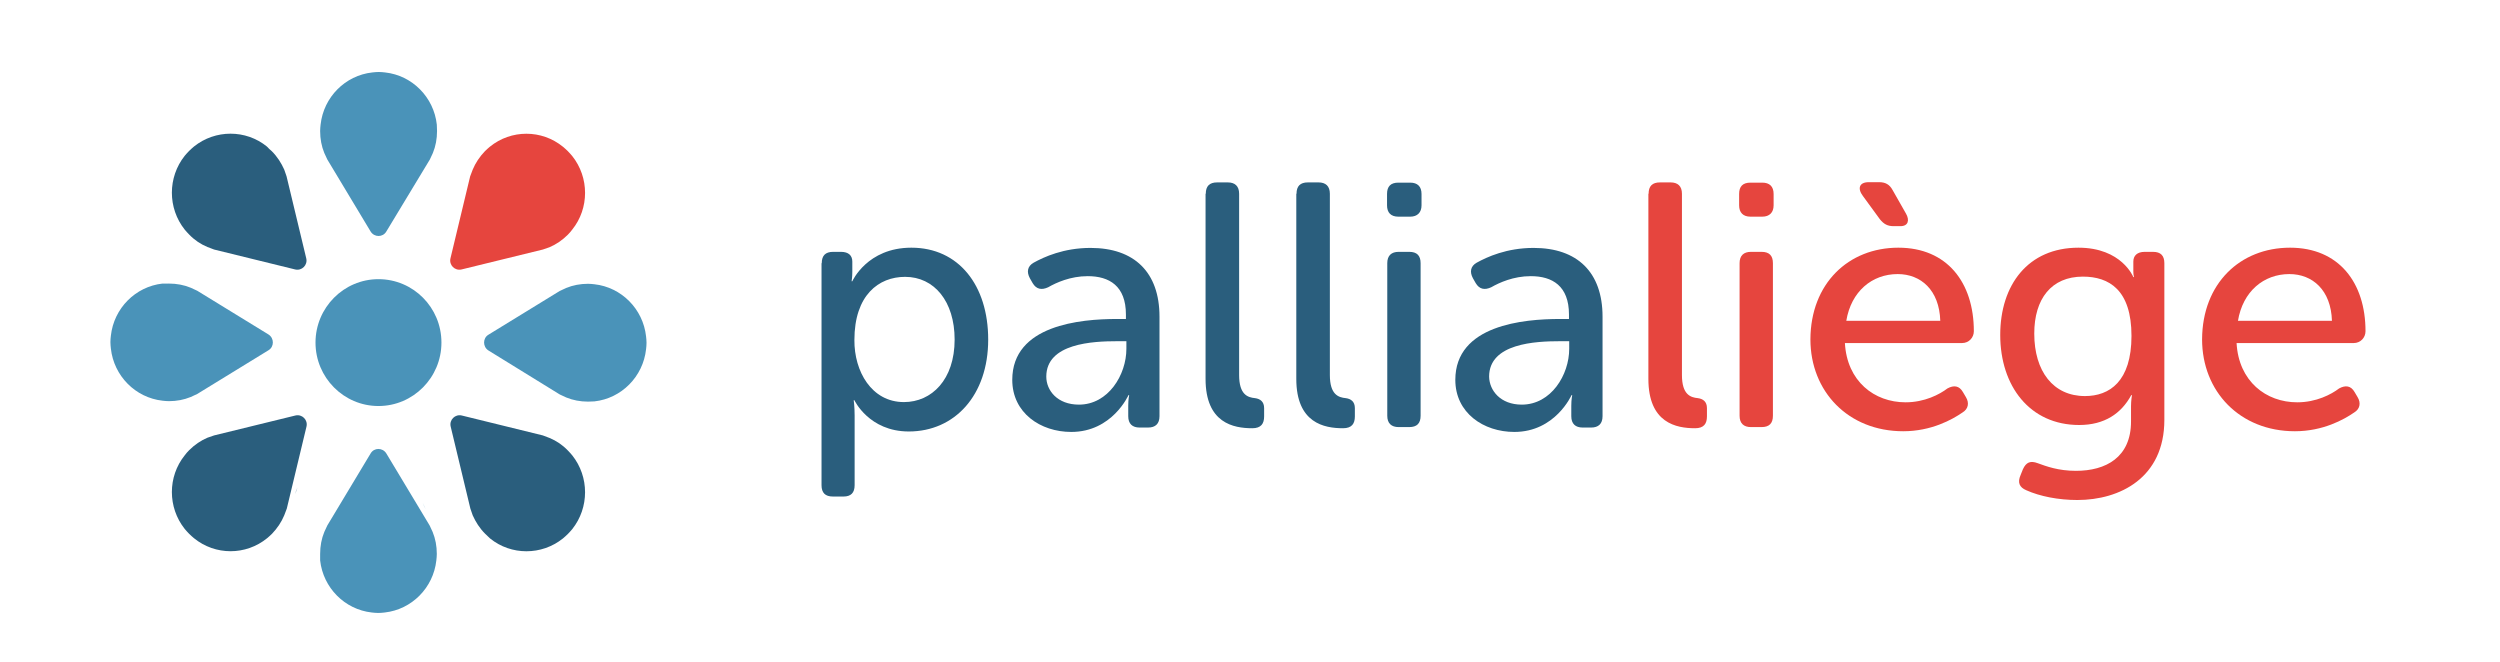
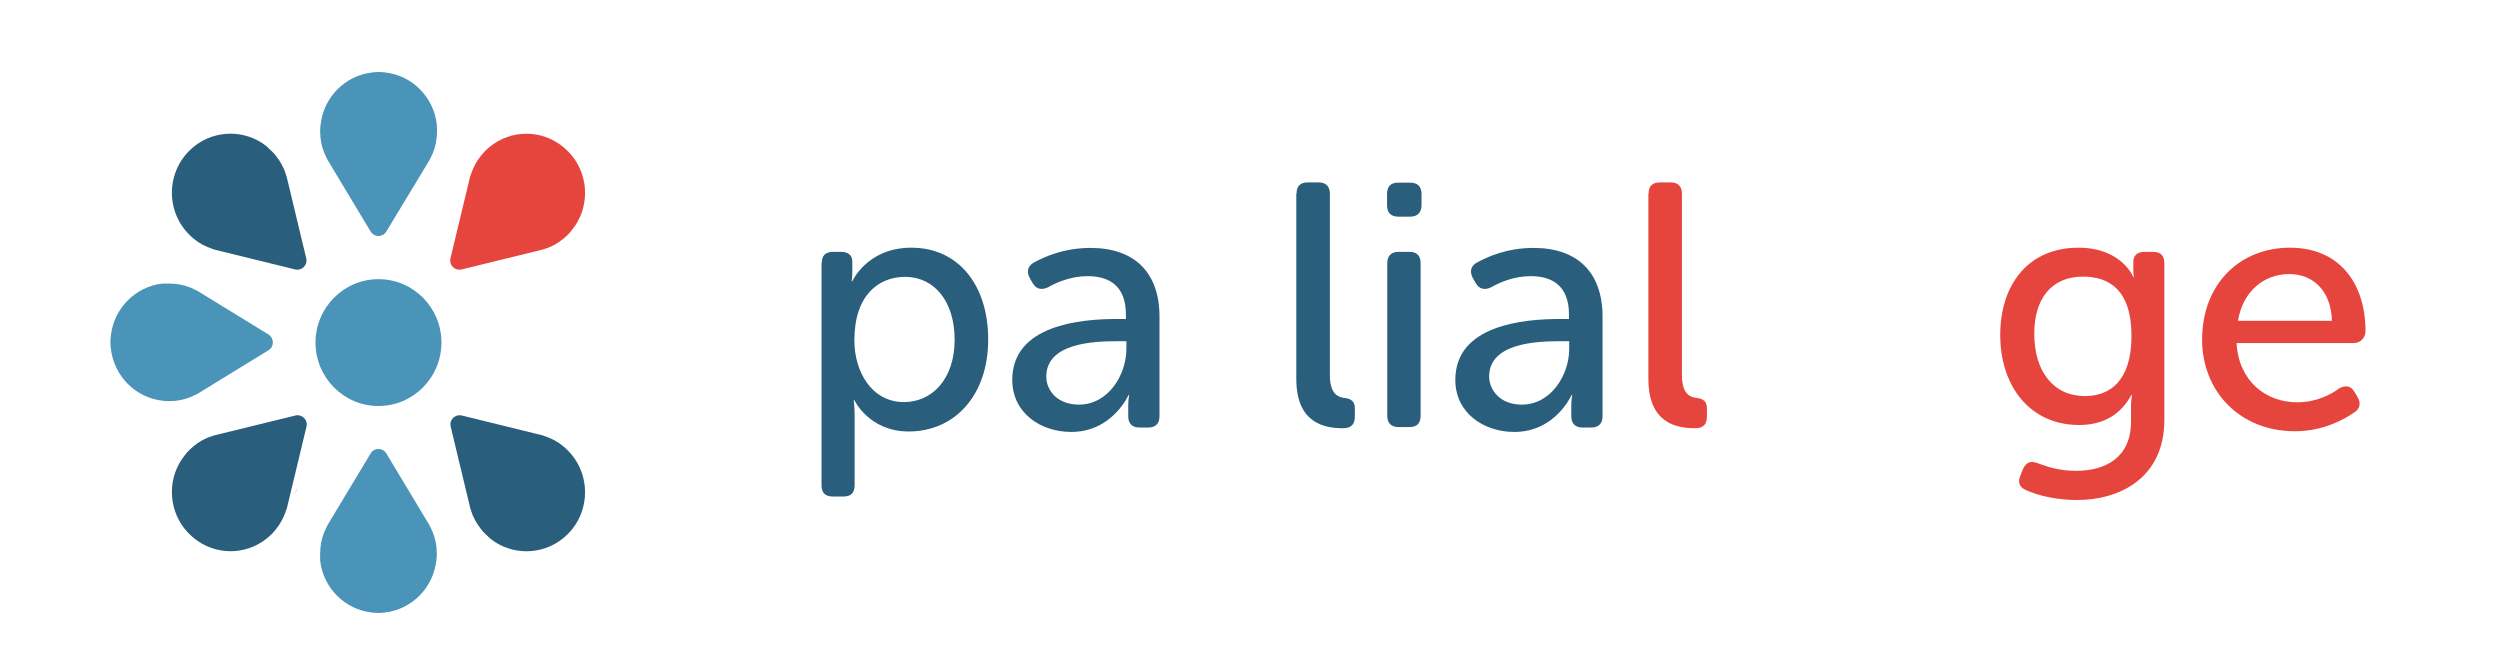
<svg xmlns="http://www.w3.org/2000/svg" version="1.1" id="Calque_1" x="0px" y="0px" viewBox="0 0 1080 286.2" style="enable-background:new 0 0 1080 286.2;" xml:space="preserve">
  <style type="text/css">
	.st0{fill:#4A93B9;}
	.st1{fill:#E6453E;}
	.st2{fill:#2A5E7D;}
</style>
  <g>
    <path class="st0" d="M188.8,56.6c0,3.4-0.6,6.6-1.8,9.5l-1.3,2.8L166.9,100c-1.5,2.6-5.2,2.6-6.8,0l-18.7-31.1l-1.3-2.8   c-1.2-2.9-1.8-6.1-1.8-9.5c0-0.9,0.1-1.9,0.2-2.8c1.3-11.8,10.6-21.2,22.3-22.5c0.9-0.1,1.8-0.2,2.8-0.2c0.9,0,1.9,0.1,2.8,0.2   c11.7,1.3,21,10.7,22.3,22.5C188.7,54.7,188.8,55.7,188.8,56.6" />
    <path class="st0" d="M138.3,239.3c0-3.4,0.6-6.6,1.8-9.5l1.3-2.8l18.7-31.1c1.5-2.6,5.2-2.6,6.8,0l18.7,31.1l1.3,2.8   c1.2,2.9,1.8,6.1,1.8,9.5c0,0.9-0.1,1.9-0.2,2.8c-1.3,11.8-10.6,21.2-22.3,22.5c-0.9,0.1-1.8,0.2-2.8,0.2c-0.9,0-1.9-0.1-2.8-0.2   c-11.7-1.3-21-10.7-22.3-22.5C138.3,241.2,138.3,240.3,138.3,239.3" />
    <path class="st0" d="M182.6,217.2l1.3,2.8C183.4,219.1,183,218.2,182.6,217.2" />
-     <path class="st0" d="M254,173.5c-3.3,0-6.5-0.6-9.4-1.8l-2.8-1.3L211,151.4c-2.5-1.6-2.5-5.3,0-6.8l30.8-18.9l2.8-1.3   c2.9-1.2,6.1-1.8,9.4-1.8c0.9,0,1.9,0.1,2.8,0.2c11.7,1.3,21,10.7,22.3,22.5c0.1,0.9,0.2,1.9,0.2,2.8c0,1-0.1,1.9-0.2,2.8   c-1.3,11.8-10.6,21.2-22.3,22.5C255.9,173.4,254.9,173.5,254,173.5" />
    <path class="st0" d="M73,122.5c3.3,0,6.5,0.6,9.4,1.8l2.8,1.3l30.8,18.9c2.5,1.6,2.5,5.3,0,6.8l-30.8,18.9l-2.8,1.3   c-2.9,1.2-6.1,1.8-9.4,1.8c-0.9,0-1.9-0.1-2.8-0.2c-11.7-1.3-21-10.7-22.3-22.5c-0.1-0.9-0.2-1.9-0.2-2.8c0-1,0.1-1.9,0.2-2.8   c1.3-11.8,10.6-21.2,22.3-22.5C71.2,122.5,72.1,122.5,73,122.5" />
    <path class="st0" d="M94.9,167.2l-2.8,1.3C93,168.1,94,167.6,94.9,167.2" />
    <path class="st0" d="M164.2,146.6c-0.4,1-0.8,1.9-1.3,2.8L164.2,146.6z" />
    <path class="st0" d="M163.5,175.4c15,0,27.2-12.3,27.2-27.4c0-15.2-12.2-27.4-27.2-27.4c-15,0-27.2,12.3-27.2,27.4   C136.3,163.1,148.5,175.4,163.5,175.4" />
    <path class="st1" d="M245.3,101.4c-2.4,2.4-5.1,4.2-7.9,5.4l-2.9,1l-35.1,8.6c-2.9,0.7-5.5-1.9-4.8-4.8l8.5-35.4l1.1-2.9   c1.2-2.9,3-5.6,5.3-8c0.7-0.7,1.4-1.3,2.1-1.9c9.2-7.5,22.4-7.5,31.6,0c0.7,0.6,1.4,1.2,2.1,1.9c0.7,0.7,1.3,1.4,1.9,2.1   c7.4,9.3,7.4,22.6,0,31.8C246.6,100,246,100.7,245.3,101.4" />
    <path class="st2" d="M81.7,194.5c2.4-2.4,5.1-4.2,7.9-5.4l2.9-1l35.1-8.6c2.9-0.7,5.5,1.9,4.8,4.8l-8.5,35.4l-1.1,2.9   c-1.2,2.9-3,5.6-5.3,8c-0.7,0.7-1.4,1.3-2.1,1.9c-9.2,7.5-22.4,7.5-31.6,0c-0.7-0.6-1.4-1.2-2.1-1.9c-0.7-0.7-1.3-1.4-1.9-2.1   c-7.4-9.3-7.4-22.6,0-31.8C80.4,195.9,81,195.2,81.7,194.5" />
    <path class="st2" d="M128.5,210.6l-1,2.9C127.7,212.5,128.1,211.5,128.5,210.6" />
    <path class="st2" d="M209.6,230.6c-2.4-2.4-4.1-5.1-5.4-8l-1-2.9l-8.5-35.4c-0.7-2.9,1.9-5.5,4.8-4.8l35,8.6l2.9,1.1   c2.9,1.2,5.6,3,7.9,5.4c0.7,0.7,1.3,1.4,1.9,2.1c7.4,9.3,7.4,22.6,0,31.9c-0.6,0.7-1.2,1.4-1.9,2.1c-0.7,0.7-1.4,1.3-2.1,1.9   c-9.2,7.4-22.4,7.4-31.5,0C211,231.9,210.3,231.3,209.6,230.6" />
    <path class="st2" d="M117.4,65.3c2.4,2.4,4.1,5.1,5.4,8l1,2.9l8.5,35.4c0.7,2.9-1.9,5.5-4.8,4.8l-35-8.6l-2.9-1.1   c-2.9-1.2-5.6-3-7.9-5.4c-0.7-0.7-1.3-1.4-1.9-2.1c-7.4-9.3-7.4-22.6,0-31.9c0.6-0.7,1.2-1.4,1.9-2.1c0.7-0.7,1.4-1.3,2.1-1.9   c9.2-7.4,22.4-7.4,31.5,0C116,64.1,116.7,64.7,117.4,65.3" />
    <path class="st2" d="M101.5,112.6l-2.9-1.1C99.6,111.9,100.6,112.2,101.5,112.6" />
    <path class="st0" d="M168.3,146.2c-3.1,1.4-6.4,2.5-9.6,3.5L168.3,146.2z" />
  </g>
  <g>
    <path class="st2" d="M355,113.7c0-3.3,1.6-4.9,4.9-4.9h3.4c3.3,0,4.9,1.6,4.9,4.2v4.5c0,2.2-0.3,4-0.3,4h0.3   c0,0,6.4-14.5,25.5-14.5c20.4,0,33.2,16.2,33.2,39.7c0,24.1-14.5,39.7-34.3,39.7c-17.2,0-23.5-13.5-23.5-13.5h-0.3   c0,0,0.4,2.7,0.4,6.6v30.1c0,3.3-1.6,4.9-4.8,4.9h-4.6c-3.3,0-4.9-1.6-4.9-4.9V113.7z M390.5,173.7c12,0,21.9-9.7,21.9-27   c0-16.5-8.8-27.1-21.4-27.1c-11.4,0-21.9,7.9-21.9,27.3C369,160.4,376.5,173.7,390.5,173.7z" />
    <path class="st2" d="M482.5,137.8h3.9v-1.9c0-12.4-7.2-16.6-16.5-16.6c-7.5,0-13.6,2.8-17.1,4.8c-2.8,1.3-5.1,0.9-6.7-1.8l-1.2-2.1   c-1.5-2.8-1-5.2,1.6-6.7c4.5-2.5,13-6.4,24.6-6.4c18.9,0,29.8,10.5,29.8,29.7v43c0,3.3-1.8,4.9-4.9,4.9h-3.7   c-3.1,0-4.9-1.6-4.9-4.9v-4.5c0-2.8,0.4-4.6,0.4-4.6h-0.3c0,0-7,15.9-24.7,15.9c-13.3,0-25.5-8.2-25.5-22.5   C437.3,140.4,466.8,137.8,482.5,137.8z M466.1,174.8c12.7,0,20.5-12.9,20.5-24.1v-3.3h-3.9c-10.6,0-30.7,0.9-30.7,15.3   C452,168.7,456.8,174.8,466.1,174.8z" />
-     <path class="st2" d="M520.9,83.7c0-3.3,1.6-4.9,4.9-4.9h4.6c3.1,0,4.9,1.6,4.9,4.9v78.3c0,8.5,3.7,9.7,6.9,10   c2.2,0.3,3.9,1.5,3.9,4.3v3.6c0,3.1-1.3,5.1-5.1,5.1c-8.1,0-20.2-2.2-20.2-21.3V83.7z" />
    <path class="st2" d="M560.1,83.7c0-3.3,1.6-4.9,4.9-4.9h4.6c3.1,0,4.9,1.6,4.9,4.9v78.3c0,8.5,3.7,9.7,6.9,10   c2.2,0.3,3.9,1.5,3.9,4.3v3.6c0,3.1-1.3,5.1-5.1,5.1c-8.1,0-20.2-2.2-20.2-21.3V83.7z" />
    <path class="st2" d="M599.2,88.7v-4.9c0-3.3,1.6-4.9,4.9-4.9h5.1c3.1,0,4.9,1.6,4.9,4.9v4.9c0,3.1-1.8,4.9-4.9,4.9h-5.1   C600.8,93.6,599.2,91.8,599.2,88.7z M599.3,113.7c0-3.3,1.8-4.9,4.9-4.9h4.6c3.3,0,4.9,1.6,4.9,4.9v65.9c0,3.3-1.6,4.9-4.9,4.9   h-4.6c-3.1,0-4.9-1.6-4.9-4.9V113.7z" />
    <path class="st2" d="M673.9,137.8h3.9v-1.9c0-12.4-7.2-16.6-16.5-16.6c-7.5,0-13.6,2.8-17.1,4.8c-2.8,1.3-5.1,0.9-6.7-1.8l-1.2-2.1   c-1.5-2.8-1-5.2,1.6-6.7c4.5-2.5,13-6.4,24.6-6.4c18.9,0,29.8,10.5,29.8,29.7v43c0,3.3-1.8,4.9-4.9,4.9h-3.7   c-3.1,0-4.9-1.6-4.9-4.9v-4.5c0-2.8,0.4-4.6,0.4-4.6h-0.3c0,0-7,15.9-24.7,15.9c-13.3,0-25.5-8.2-25.5-22.5   C628.7,140.4,658.2,137.8,673.9,137.8z M657.4,174.8c12.7,0,20.5-12.9,20.5-24.1v-3.3h-3.9c-10.6,0-30.7,0.9-30.7,15.3   C643.4,168.7,648.2,174.8,657.4,174.8z" />
    <path class="st1" d="M712.2,83.7c0-3.3,1.6-4.9,4.9-4.9h4.6c3.1,0,4.9,1.6,4.9,4.9v78.3c0,8.5,3.7,9.7,6.9,10   c2.2,0.3,3.9,1.5,3.9,4.3v3.6c0,3.1-1.3,5.1-5.1,5.1c-8.1,0-20.2-2.2-20.2-21.3V83.7z" />
-     <path class="st1" d="M751.3,88.7v-4.9c0-3.3,1.6-4.9,4.9-4.9h5.1c3.1,0,4.9,1.6,4.9,4.9v4.9c0,3.1-1.8,4.9-4.9,4.9h-5.1   C753,93.6,751.3,91.8,751.3,88.7z M751.5,113.7c0-3.3,1.8-4.9,4.9-4.9h4.6c3.3,0,4.9,1.6,4.9,4.9v65.9c0,3.3-1.6,4.9-4.9,4.9h-4.6   c-3.1,0-4.9-1.6-4.9-4.9V113.7z" />
-     <path class="st1" d="M820.1,107c21,0,32.6,15,32.6,36.1c0,2.7-2.1,5.1-5.1,5.1H797c0.9,16.5,12.7,25.6,26.2,25.6   c8.2,0,14.7-3.4,18.1-6c2.8-1.5,5.1-1.2,6.7,1.6l1.3,2.2c1.5,2.5,1,5.1-1.5,6.6c-4.5,3.1-13.5,8.1-25.6,8.1   c-23.8,0-40.1-17.2-40.1-39.7C782.2,122.5,798.5,107,820.1,107z M838.2,138.6c-0.4-13.3-8.4-20.2-18.4-20.2   c-11.1,0-20.1,7.5-22.2,20.2H838.2z M812.1,94.7l-7.3-10c-2.5-3.3-1.6-6,2.5-6h4.5c2.7,0,4.5,1,5.8,3.4l5.8,10.2   c1.6,2.8,1,5.4-2.4,5.4h-3C815.4,97.7,813.8,96.8,812.1,94.7z" />
    <path class="st1" d="M880.3,200.1c3.6,1.3,8.8,3.3,16.5,3.3c12.9,0,23.8-5.8,23.8-21.3v-6.6c0-2.4,0.4-4.8,0.4-4.8h-0.3   c-4.3,7.9-11.5,12.9-22.5,12.9c-21.3,0-34.1-16.8-34.1-38.9c0-21.6,12-37.7,33.8-37.7c18.7,0,23.7,12.7,23.7,12.7h0.3   c0,0-0.3-0.9-0.3-2.4v-4.3c0-2.5,1.6-4.2,4.9-4.2h3.6c3.3,0,4.9,1.6,4.9,4.9v67.7c0,25-19.2,34.6-37.6,34.6c-8.2,0-16.2-1.6-22-4.2   c-3.1-1.3-3.9-3.4-2.5-6.6l1-2.5C875.3,199.7,877.1,198.9,880.3,200.1z M920.8,145.1c0-19.9-9.7-25.6-21-25.6   c-13.6,0-21,9.6-21,24.6c0,16.3,8.2,27,21.9,27C911.3,171.1,920.8,164.8,920.8,145.1z" />
    <path class="st1" d="M989.3,107c21,0,32.6,15,32.6,36.1c0,2.7-2.1,5.1-5.1,5.1h-50.6c0.9,16.5,12.7,25.6,26.2,25.6   c8.2,0,14.7-3.4,18.1-6c2.8-1.5,5.1-1.2,6.7,1.6l1.3,2.2c1.5,2.5,1,5.1-1.5,6.6c-4.5,3.1-13.5,8.1-25.6,8.1   c-23.8,0-40.1-17.2-40.1-39.7C951.4,122.5,967.7,107,989.3,107z M1007.4,138.6c-0.4-13.3-8.4-20.2-18.4-20.2   c-11.1,0-20.1,7.5-22.2,20.2H1007.4z" />
  </g>
</svg>